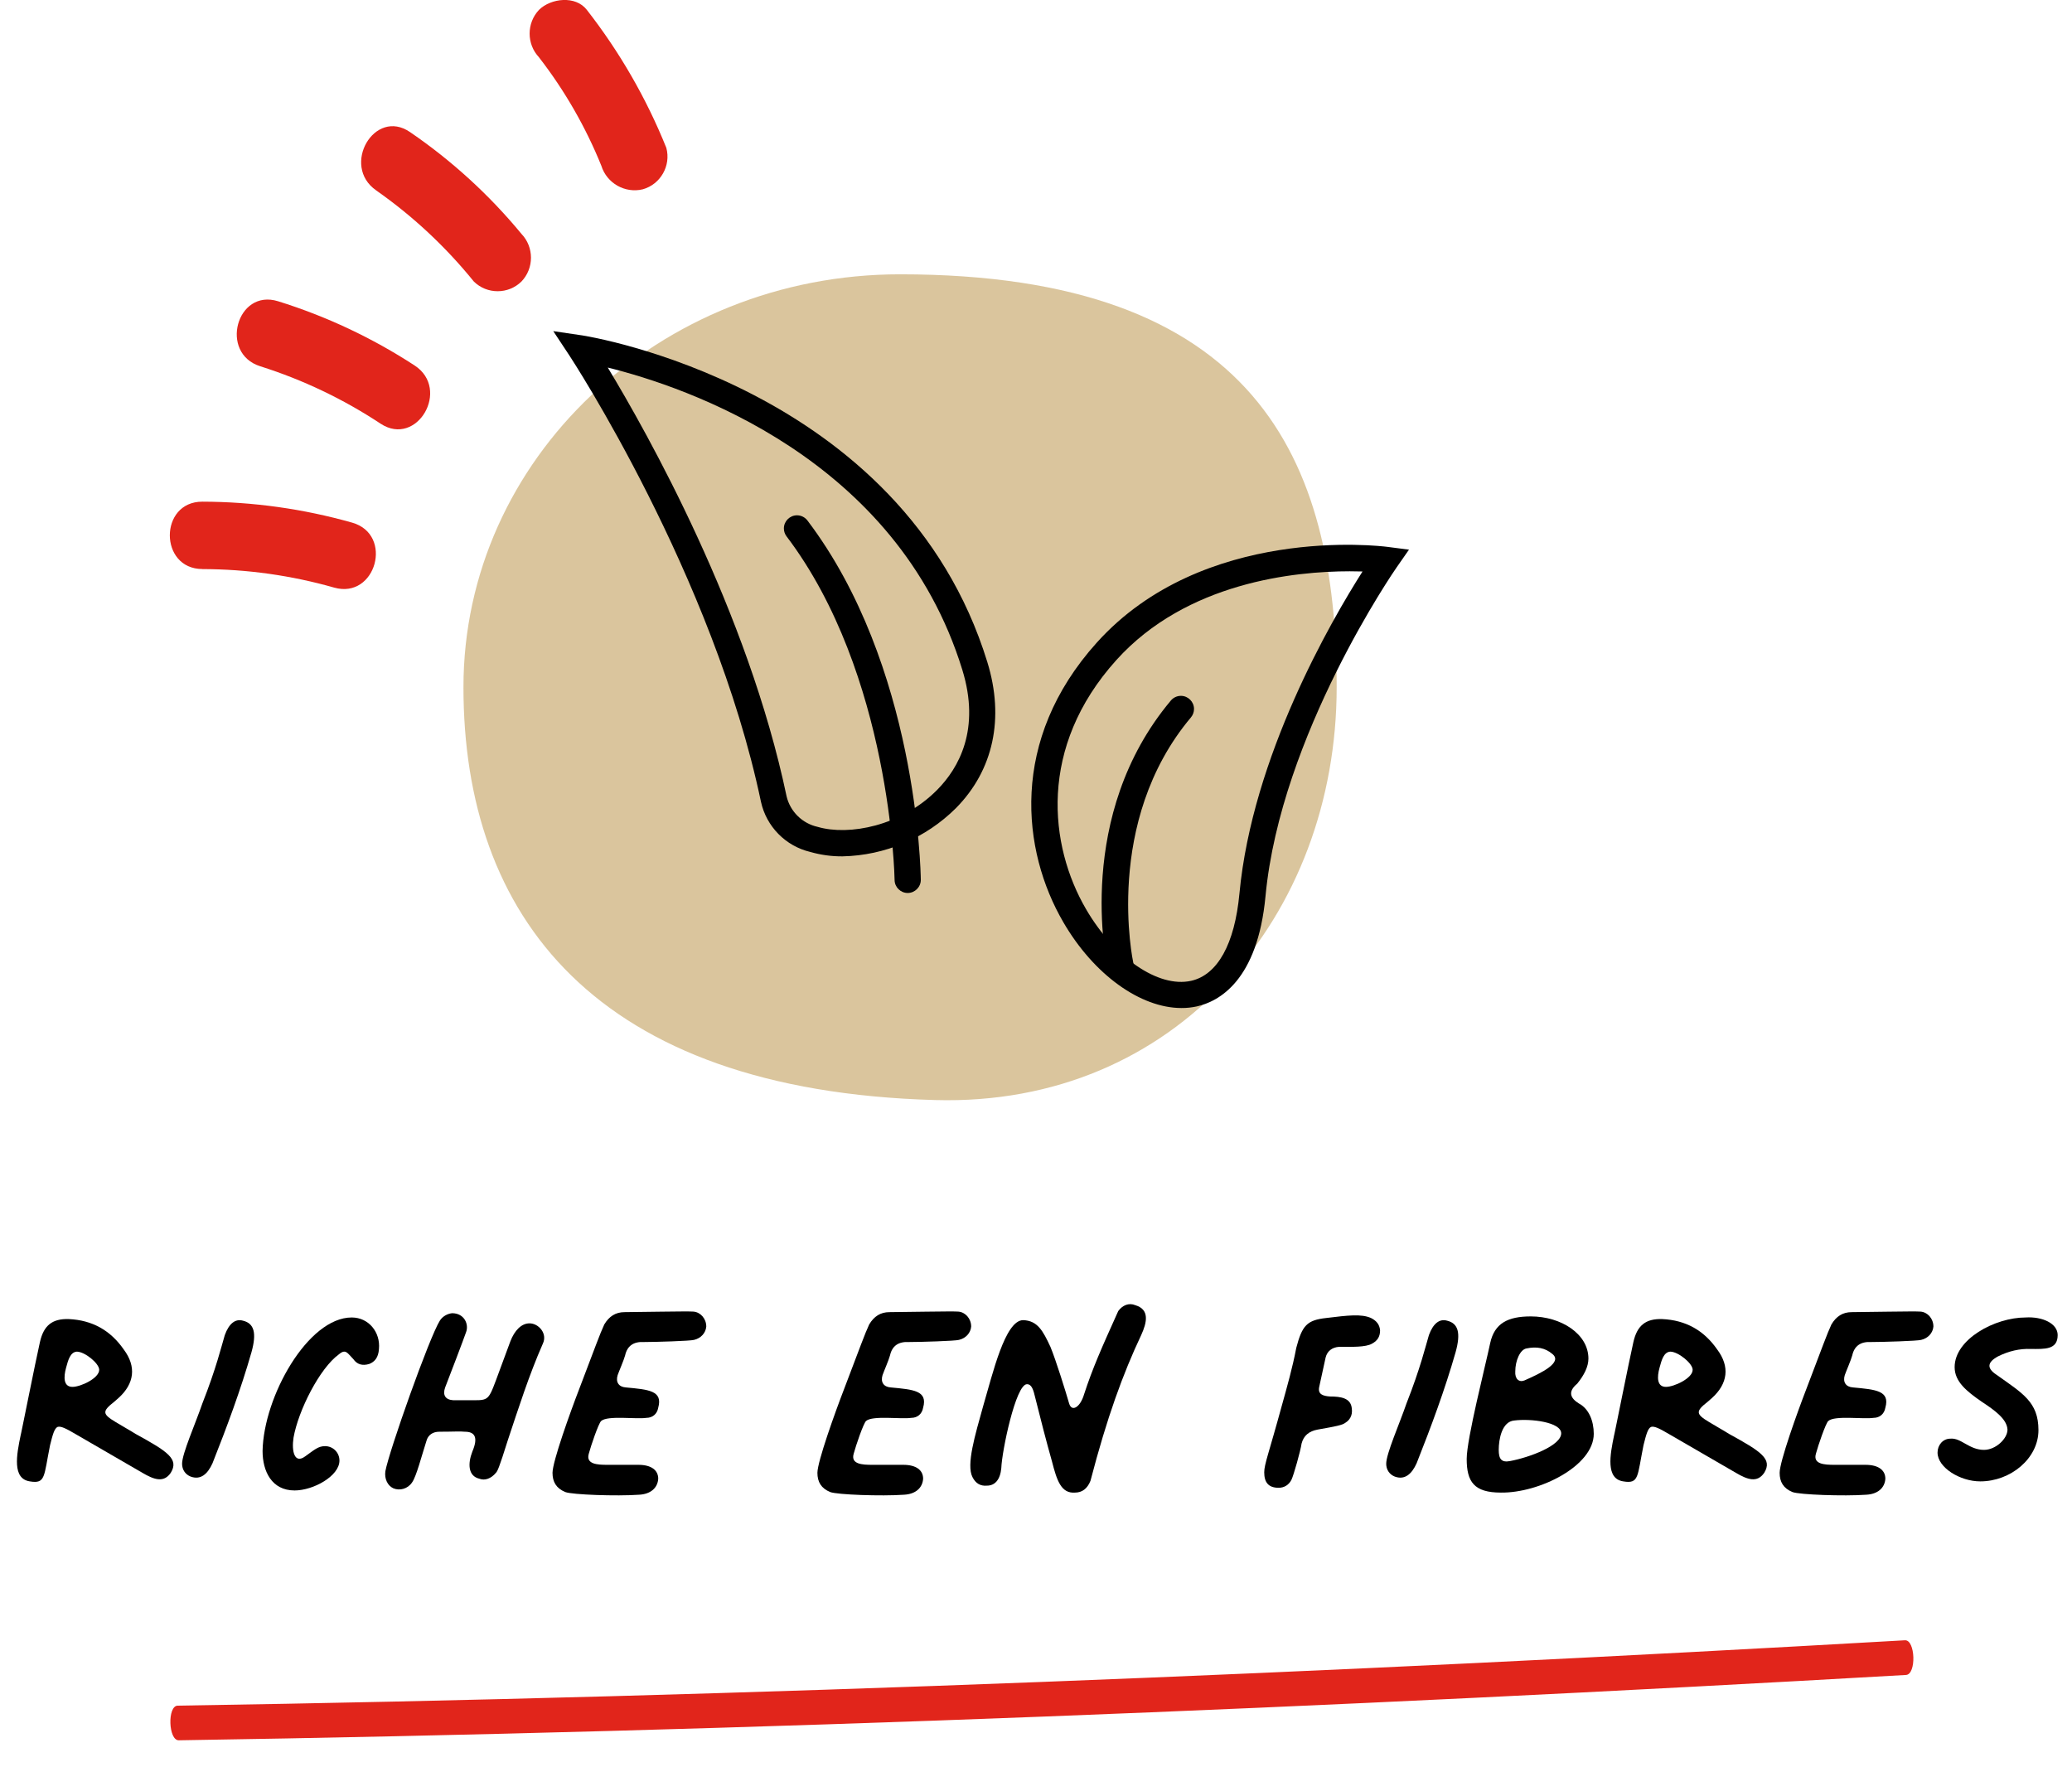
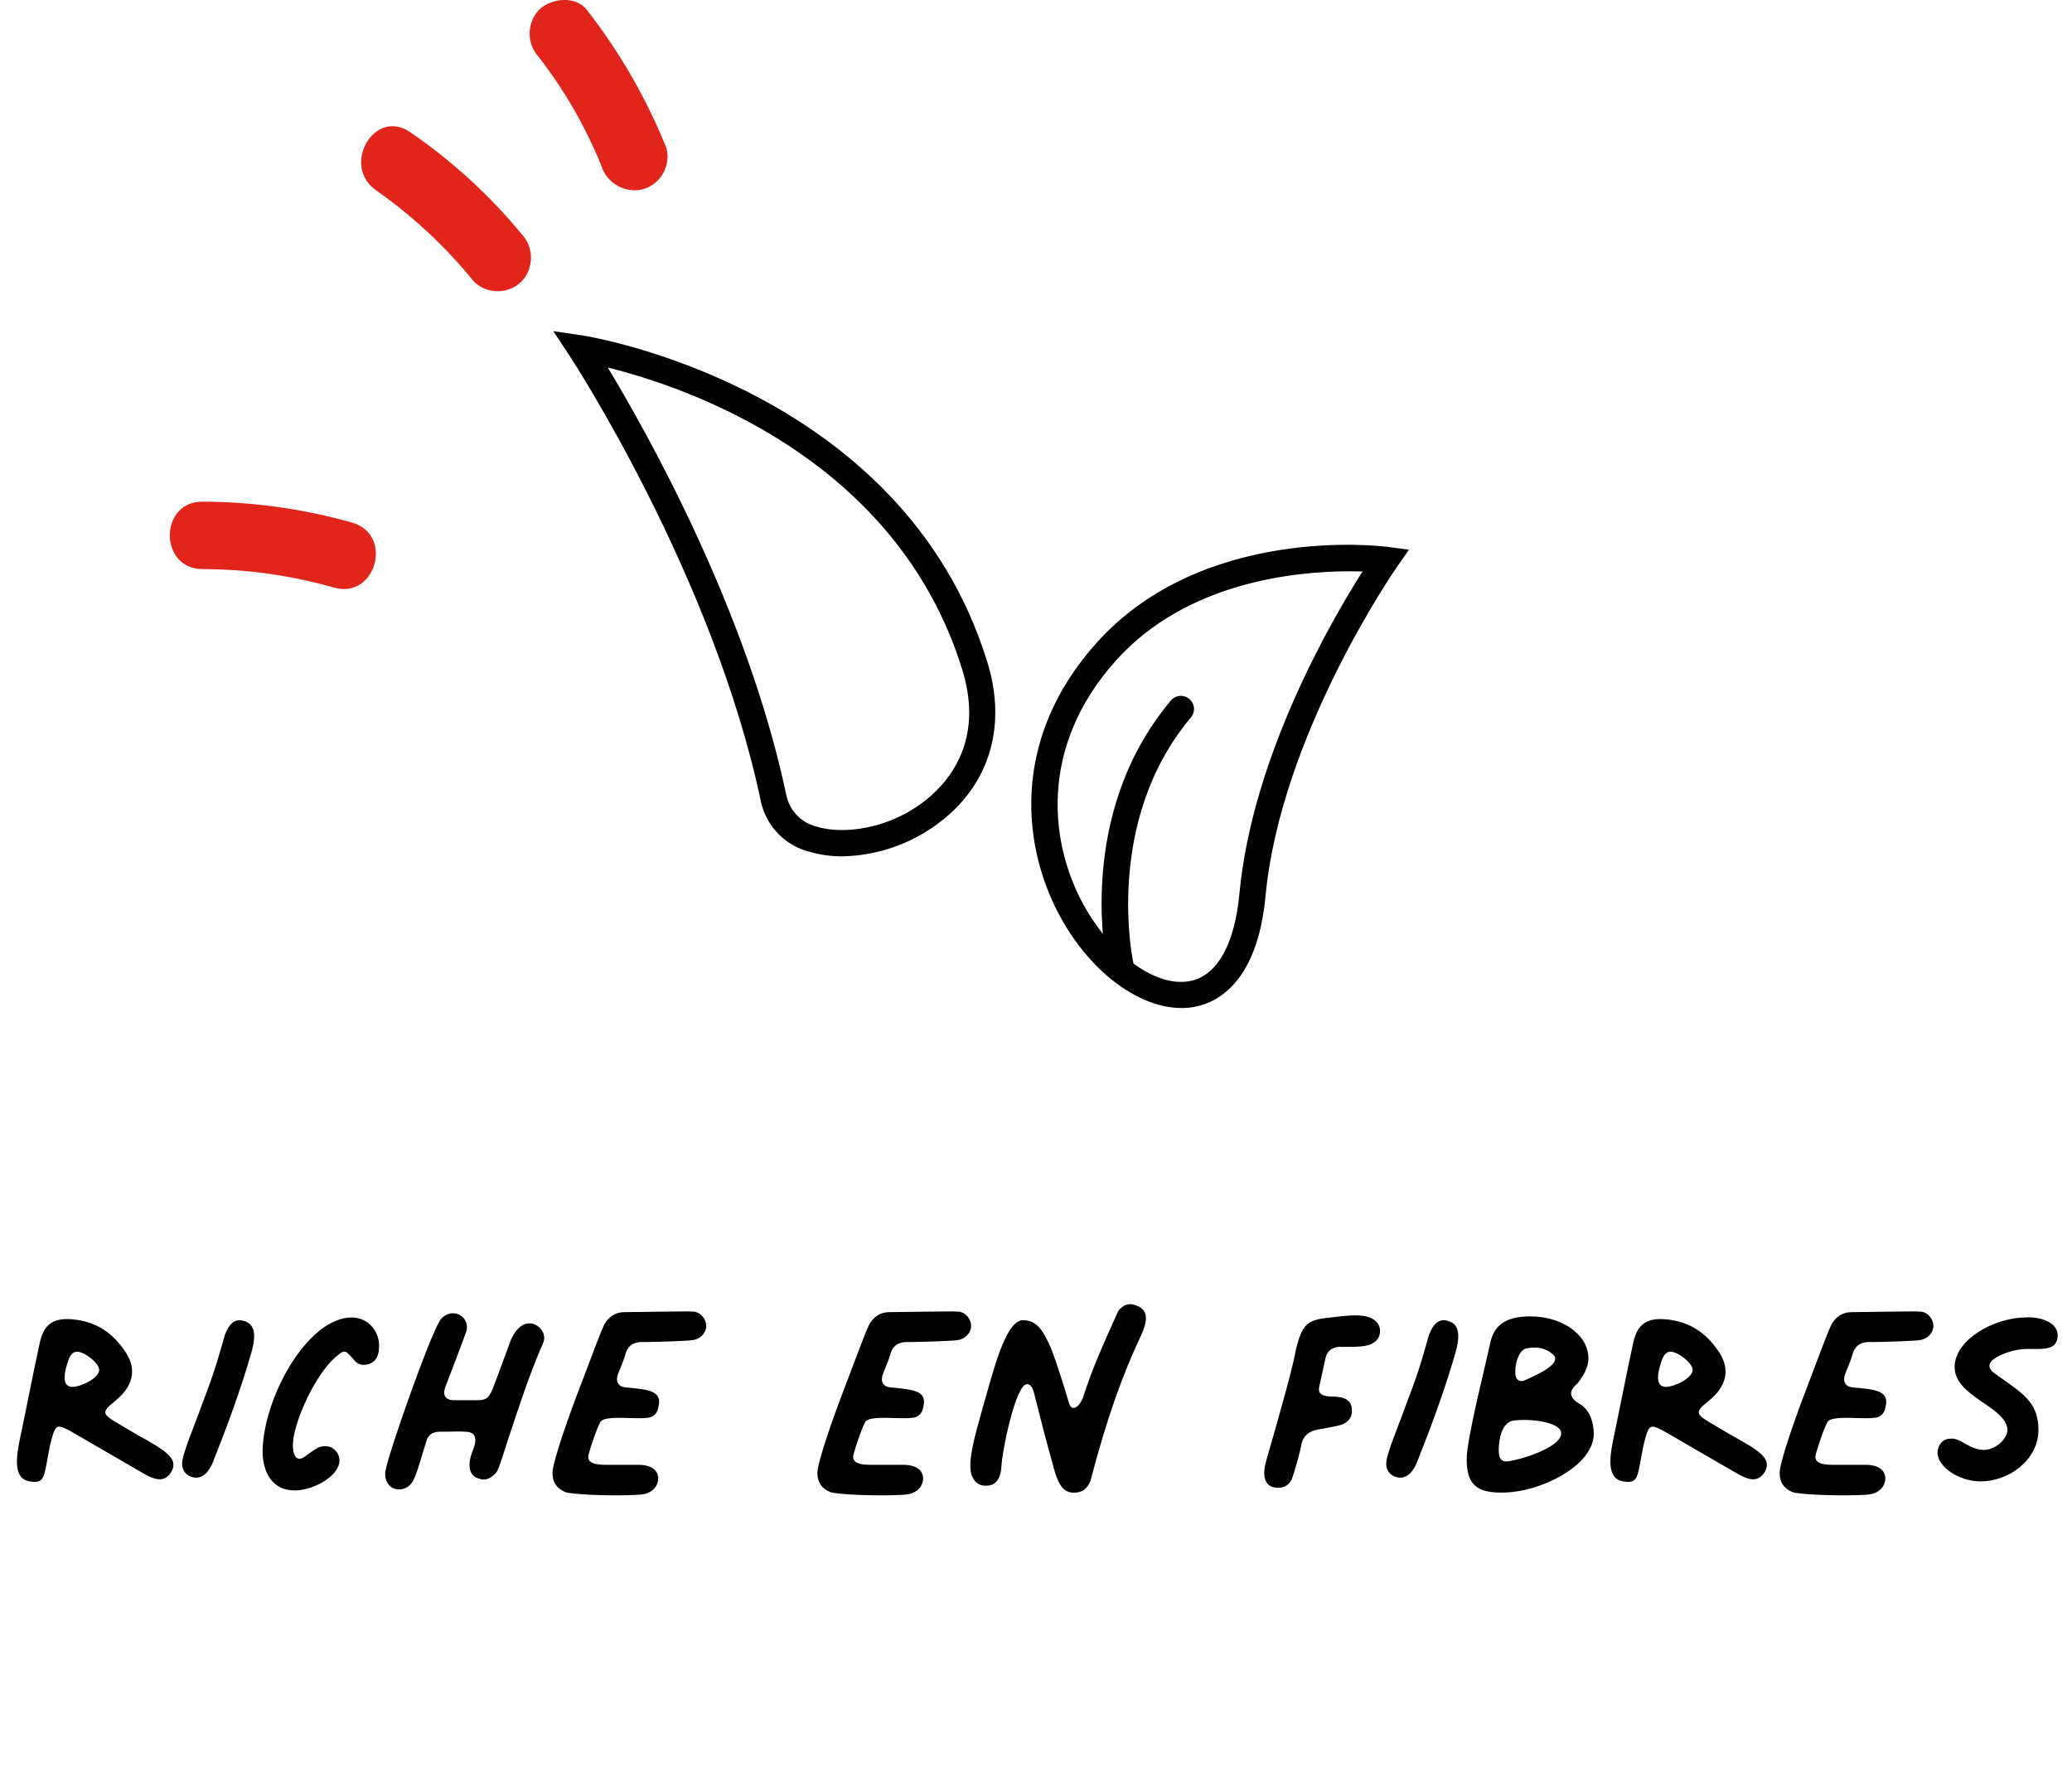
<svg xmlns="http://www.w3.org/2000/svg" width="163px" height="139px" viewBox="0 0 163 139" version="1.1" xml:space="preserve" style="fill-rule:evenodd;clip-rule:evenodd;stroke-linejoin:round;stroke-miterlimit:2;">
  <g id="Group_805" transform="matrix(1,0,0,1,-286,0)">
    <g id="RICHE_EN_FIBRES" transform="matrix(1,0,0,1,287,117.629)">
      <g>
        <g transform="matrix(42,0,0,42,0,0)">
          <path d="M0.032,-0.026C0.062,-0.021 0.058,-0.035 0.07,-0.094C0.075,-0.114 0.078,-0.125 0.084,-0.128C0.09,-0.13 0.1,-0.125 0.117,-0.115L0.243,-0.042C0.265,-0.029 0.283,-0.023 0.296,-0.042C0.312,-0.068 0.29,-0.082 0.23,-0.115C0.219,-0.122 0.206,-0.129 0.193,-0.137C0.168,-0.152 0.167,-0.157 0.19,-0.175L0.198,-0.182C0.228,-0.209 0.232,-0.241 0.208,-0.273C0.183,-0.309 0.149,-0.328 0.105,-0.33C0.074,-0.331 0.058,-0.318 0.051,-0.287C0.043,-0.252 0.015,-0.111 0.015,-0.113C0.007,-0.075 -0.001,-0.031 0.032,-0.026ZM0.112,-0.203C0.095,-0.203 0.095,-0.221 0.1,-0.239C0.104,-0.254 0.108,-0.268 0.12,-0.269C0.135,-0.269 0.162,-0.247 0.162,-0.235C0.162,-0.219 0.127,-0.203 0.112,-0.203Z" style="fill-rule:nonzero;" />
        </g>
        <g transform="matrix(42,0,0,42,12.988,0)">
          <path d="M0.024,-0.035C0.043,-0.028 0.056,-0.04 0.065,-0.06C0.092,-0.128 0.118,-0.198 0.138,-0.268C0.148,-0.304 0.143,-0.322 0.122,-0.327C0.108,-0.331 0.096,-0.322 0.088,-0.3C0.082,-0.28 0.072,-0.238 0.046,-0.172C0.033,-0.134 0.008,-0.078 0.008,-0.059C0.008,-0.048 0.014,-0.039 0.024,-0.035Z" style="fill-rule:nonzero;" />
        </g>
        <g transform="matrix(42,0,0,42,19.32,0)">
          <path d="M0.068,-0.009C0.103,-0.009 0.152,-0.036 0.152,-0.065C0.152,-0.08 0.14,-0.092 0.125,-0.092C0.112,-0.092 0.105,-0.085 0.088,-0.073C0.068,-0.058 0.062,-0.082 0.066,-0.108C0.075,-0.159 0.115,-0.238 0.151,-0.264C0.164,-0.275 0.167,-0.266 0.178,-0.255C0.185,-0.245 0.195,-0.242 0.208,-0.246C0.218,-0.25 0.225,-0.258 0.226,-0.274C0.229,-0.305 0.207,-0.333 0.175,-0.333C0.093,-0.333 0.01,-0.185 0.008,-0.083C0.008,-0.045 0.025,-0.009 0.068,-0.009Z" style="fill-rule:nonzero;" />
        </g>
        <g transform="matrix(42,0,0,42,28.98,0)">
-           <path d="M0.023,-0.013C0.035,-0.008 0.05,-0.012 0.058,-0.024C0.066,-0.035 0.076,-0.074 0.085,-0.102C0.088,-0.113 0.097,-0.119 0.109,-0.119C0.135,-0.119 0.148,-0.12 0.157,-0.119C0.176,-0.119 0.182,-0.108 0.171,-0.082C0.162,-0.059 0.163,-0.036 0.184,-0.031C0.194,-0.027 0.206,-0.031 0.215,-0.042C0.218,-0.045 0.221,-0.051 0.237,-0.102C0.257,-0.162 0.277,-0.225 0.303,-0.284C0.312,-0.303 0.295,-0.322 0.278,-0.322C0.263,-0.322 0.25,-0.309 0.242,-0.288C0.231,-0.258 0.224,-0.239 0.215,-0.215C0.2,-0.175 0.2,-0.178 0.162,-0.178L0.135,-0.178C0.12,-0.179 0.115,-0.188 0.12,-0.202C0.126,-0.217 0.156,-0.296 0.159,-0.305C0.165,-0.32 0.156,-0.341 0.133,-0.341C0.124,-0.34 0.115,-0.335 0.11,-0.327C0.09,-0.295 0.015,-0.083 0.008,-0.045C0.006,-0.031 0.012,-0.018 0.023,-0.013Z" style="fill-rule:nonzero;" />
+           <path d="M0.023,-0.013C0.035,-0.008 0.05,-0.012 0.058,-0.024C0.066,-0.035 0.076,-0.074 0.085,-0.102C0.088,-0.113 0.097,-0.119 0.109,-0.119C0.135,-0.119 0.148,-0.12 0.157,-0.119C0.176,-0.119 0.182,-0.108 0.171,-0.082C0.162,-0.059 0.163,-0.036 0.184,-0.031C0.194,-0.027 0.206,-0.031 0.215,-0.042C0.218,-0.045 0.221,-0.051 0.237,-0.102C0.257,-0.162 0.277,-0.225 0.303,-0.284C0.312,-0.303 0.295,-0.322 0.278,-0.322C0.263,-0.322 0.25,-0.309 0.242,-0.288C0.231,-0.258 0.224,-0.239 0.215,-0.215C0.2,-0.175 0.2,-0.178 0.162,-0.178L0.135,-0.178C0.12,-0.179 0.115,-0.188 0.12,-0.202C0.126,-0.217 0.156,-0.296 0.159,-0.305C0.165,-0.32 0.156,-0.341 0.133,-0.341C0.124,-0.34 0.115,-0.335 0.11,-0.327C0.09,-0.295 0.015,-0.083 0.008,-0.045C0.006,-0.031 0.012,-0.018 0.023,-0.013" style="fill-rule:nonzero;" />
        </g>
        <g transform="matrix(42,0,0,42,42.129,0)">
          <path d="M0.032,-0.006C0.045,-0.001 0.128,0.002 0.17,-0.001C0.192,-0.002 0.205,-0.014 0.206,-0.031C0.206,-0.047 0.193,-0.057 0.169,-0.057L0.111,-0.057C0.092,-0.057 0.07,-0.058 0.076,-0.078C0.08,-0.093 0.094,-0.134 0.099,-0.139C0.111,-0.15 0.165,-0.142 0.184,-0.145C0.195,-0.145 0.204,-0.152 0.206,-0.164C0.215,-0.196 0.188,-0.198 0.145,-0.202C0.132,-0.203 0.126,-0.212 0.13,-0.225C0.132,-0.231 0.142,-0.254 0.144,-0.262C0.148,-0.28 0.16,-0.288 0.179,-0.287C0.201,-0.287 0.266,-0.289 0.273,-0.291C0.286,-0.294 0.295,-0.304 0.296,-0.316C0.296,-0.331 0.285,-0.343 0.272,-0.344C0.261,-0.345 0.165,-0.343 0.143,-0.343C0.126,-0.343 0.114,-0.335 0.105,-0.32C0.097,-0.303 0.087,-0.275 0.058,-0.199C0.041,-0.155 0.008,-0.063 0.008,-0.042C0.008,-0.025 0.015,-0.013 0.032,-0.006Z" style="fill-rule:nonzero;" />
        </g>
        <g transform="matrix(42,0,0,42,62.968,0)">
          <path d="M0.032,-0.006C0.045,-0.001 0.128,0.002 0.17,-0.001C0.192,-0.002 0.205,-0.014 0.206,-0.031C0.206,-0.047 0.193,-0.057 0.169,-0.057L0.111,-0.057C0.092,-0.057 0.07,-0.058 0.076,-0.078C0.08,-0.093 0.094,-0.134 0.099,-0.139C0.111,-0.15 0.165,-0.142 0.184,-0.145C0.195,-0.145 0.204,-0.152 0.206,-0.164C0.215,-0.196 0.188,-0.198 0.145,-0.202C0.132,-0.203 0.126,-0.212 0.13,-0.225C0.132,-0.231 0.142,-0.254 0.144,-0.262C0.148,-0.28 0.16,-0.288 0.179,-0.287C0.201,-0.287 0.266,-0.289 0.273,-0.291C0.286,-0.294 0.295,-0.304 0.296,-0.316C0.296,-0.331 0.285,-0.343 0.272,-0.344C0.261,-0.345 0.165,-0.343 0.143,-0.343C0.126,-0.343 0.114,-0.335 0.105,-0.32C0.097,-0.303 0.087,-0.275 0.058,-0.199C0.041,-0.155 0.008,-0.063 0.008,-0.042C0.008,-0.025 0.015,-0.013 0.032,-0.006Z" style="fill-rule:nonzero;" />
        </g>
        <g transform="matrix(42,0,0,42,75.083,0)">
          <path d="M0.202,-0.005C0.215,-0.005 0.225,-0.012 0.231,-0.027C0.262,-0.146 0.292,-0.228 0.326,-0.3C0.337,-0.324 0.342,-0.348 0.315,-0.356C0.303,-0.361 0.291,-0.356 0.283,-0.345C0.251,-0.274 0.235,-0.238 0.219,-0.189C0.212,-0.165 0.196,-0.155 0.191,-0.172C0.185,-0.193 0.166,-0.254 0.156,-0.278C0.142,-0.308 0.132,-0.327 0.105,-0.328C0.071,-0.328 0.048,-0.228 0.03,-0.167C0.015,-0.113 -0.002,-0.057 0.01,-0.034C0.016,-0.022 0.025,-0.017 0.037,-0.018C0.052,-0.018 0.062,-0.029 0.064,-0.051C0.065,-0.082 0.091,-0.208 0.112,-0.208C0.121,-0.208 0.124,-0.198 0.128,-0.181C0.138,-0.141 0.148,-0.102 0.159,-0.063C0.168,-0.028 0.176,-0.003 0.202,-0.005Z" style="fill-rule:nonzero;" />
        </g>
        <g transform="matrix(42,0,0,42,98.118,0)">
          <path d="M0.008,-0.043C0.008,-0.024 0.016,-0.014 0.035,-0.014C0.045,-0.014 0.054,-0.019 0.059,-0.029C0.063,-0.037 0.076,-0.083 0.078,-0.097C0.082,-0.112 0.092,-0.12 0.108,-0.123C0.118,-0.125 0.145,-0.129 0.155,-0.133C0.168,-0.139 0.174,-0.149 0.172,-0.163C0.17,-0.182 0.152,-0.185 0.131,-0.185C0.118,-0.186 0.108,-0.189 0.111,-0.203L0.123,-0.258C0.126,-0.27 0.135,-0.277 0.148,-0.278C0.172,-0.278 0.198,-0.277 0.21,-0.284C0.221,-0.29 0.225,-0.298 0.225,-0.309C0.224,-0.32 0.218,-0.327 0.208,-0.332C0.19,-0.34 0.165,-0.337 0.124,-0.332C0.088,-0.328 0.079,-0.318 0.068,-0.276C0.061,-0.239 0.051,-0.204 0.041,-0.168C0.017,-0.08 0.008,-0.058 0.008,-0.043Z" style="fill-rule:nonzero;" />
        </g>
        <g transform="matrix(42,0,0,42,107.714,0)">
          <path d="M0.024,-0.035C0.043,-0.028 0.056,-0.04 0.065,-0.06C0.092,-0.128 0.118,-0.198 0.138,-0.268C0.148,-0.304 0.143,-0.322 0.122,-0.327C0.108,-0.331 0.096,-0.322 0.088,-0.3C0.082,-0.28 0.072,-0.238 0.046,-0.172C0.033,-0.134 0.008,-0.078 0.008,-0.059C0.008,-0.048 0.014,-0.039 0.024,-0.035Z" style="fill-rule:nonzero;" />
        </g>
        <g transform="matrix(42,0,0,42,114.046,0)">
          <path d="M0.008,-0.068C0.008,-0.025 0.022,-0.005 0.072,-0.005C0.144,-0.004 0.246,-0.055 0.246,-0.115C0.246,-0.139 0.237,-0.162 0.218,-0.172C0.202,-0.182 0.197,-0.194 0.215,-0.209C0.228,-0.225 0.236,-0.241 0.236,-0.256C0.236,-0.302 0.185,-0.335 0.128,-0.335C0.085,-0.335 0.06,-0.322 0.052,-0.285C0.043,-0.242 0.008,-0.106 0.008,-0.068ZM0.116,-0.215C0.106,-0.211 0.098,-0.218 0.099,-0.232C0.099,-0.252 0.108,-0.273 0.12,-0.275C0.139,-0.279 0.155,-0.276 0.168,-0.265C0.189,-0.249 0.148,-0.229 0.116,-0.215ZM0.089,-0.064C0.073,-0.061 0.068,-0.068 0.068,-0.085C0.068,-0.105 0.074,-0.138 0.097,-0.14C0.128,-0.144 0.185,-0.137 0.185,-0.116C0.185,-0.093 0.126,-0.071 0.089,-0.064Z" style="fill-rule:nonzero;" />
        </g>
        <g transform="matrix(42,0,0,42,125.354,0)">
          <path d="M0.032,-0.026C0.062,-0.021 0.058,-0.035 0.07,-0.094C0.075,-0.114 0.078,-0.125 0.084,-0.128C0.09,-0.13 0.1,-0.125 0.117,-0.115L0.243,-0.042C0.265,-0.029 0.283,-0.023 0.296,-0.042C0.312,-0.068 0.29,-0.082 0.23,-0.115C0.219,-0.122 0.206,-0.129 0.193,-0.137C0.168,-0.152 0.167,-0.157 0.19,-0.175L0.198,-0.182C0.228,-0.209 0.232,-0.241 0.208,-0.273C0.183,-0.309 0.149,-0.328 0.105,-0.33C0.074,-0.331 0.058,-0.318 0.051,-0.287C0.043,-0.252 0.015,-0.111 0.015,-0.113C0.007,-0.075 -0.001,-0.031 0.032,-0.026ZM0.112,-0.203C0.095,-0.203 0.095,-0.221 0.1,-0.239C0.104,-0.254 0.108,-0.268 0.12,-0.269C0.135,-0.269 0.162,-0.247 0.162,-0.235C0.162,-0.219 0.127,-0.203 0.112,-0.203Z" style="fill-rule:nonzero;" />
        </g>
        <g transform="matrix(42,0,0,42,138.665,0)">
          <path d="M0.032,-0.006C0.045,-0.001 0.128,0.002 0.17,-0.001C0.192,-0.002 0.205,-0.014 0.206,-0.031C0.206,-0.047 0.193,-0.057 0.169,-0.057L0.111,-0.057C0.092,-0.057 0.07,-0.058 0.076,-0.078C0.08,-0.093 0.094,-0.134 0.099,-0.139C0.111,-0.15 0.165,-0.142 0.184,-0.145C0.195,-0.145 0.204,-0.152 0.206,-0.164C0.215,-0.196 0.188,-0.198 0.145,-0.202C0.132,-0.203 0.126,-0.212 0.13,-0.225C0.132,-0.231 0.142,-0.254 0.144,-0.262C0.148,-0.28 0.16,-0.288 0.179,-0.287C0.201,-0.287 0.266,-0.289 0.273,-0.291C0.286,-0.294 0.295,-0.304 0.296,-0.316C0.296,-0.331 0.285,-0.343 0.272,-0.344C0.261,-0.345 0.165,-0.343 0.143,-0.343C0.126,-0.343 0.114,-0.335 0.105,-0.32C0.097,-0.303 0.087,-0.275 0.058,-0.199C0.041,-0.155 0.008,-0.063 0.008,-0.042C0.008,-0.025 0.015,-0.013 0.032,-0.006Z" style="fill-rule:nonzero;" />
        </g>
        <g transform="matrix(42,0,0,42,150.457,0)">
          <path d="M0.103,-0.026C0.16,-0.026 0.212,-0.069 0.212,-0.122C0.212,-0.175 0.182,-0.191 0.133,-0.226C0.115,-0.238 0.116,-0.249 0.136,-0.26C0.156,-0.27 0.177,-0.275 0.198,-0.274C0.223,-0.274 0.248,-0.272 0.248,-0.3C0.248,-0.322 0.219,-0.335 0.188,-0.333C0.13,-0.333 0.055,-0.292 0.055,-0.24C0.055,-0.213 0.077,-0.195 0.106,-0.175C0.132,-0.158 0.153,-0.142 0.154,-0.123C0.154,-0.106 0.132,-0.085 0.11,-0.085C0.082,-0.085 0.067,-0.108 0.047,-0.106C0.033,-0.106 0.023,-0.094 0.023,-0.08C0.023,-0.052 0.065,-0.026 0.103,-0.026Z" style="fill-rule:nonzero;" />
        </g>
      </g>
    </g>
    <g transform="matrix(0.999,-0.035,0.035,0.999,299.191,131.913)">
      <g id="filet">
-         <path id="Path_765" d="M0.7,5.022C46.035,5.9 91.387,5.652 136.728,4.642C137.553,4.623 137.563,1.895 136.736,1.912C91.4,2.923 46.045,3.17 0.709,2.294C-0.116,2.277 -0.124,5.006 0.7,5.022Z" style="fill:rgb(225,37,27);fill-rule:nonzero;" />
-       </g>
+         </g>
    </g>
    <g id="Group_631" transform="matrix(1,0,0,1,54.529,-340.382)">
      <g id="Path_953" transform="matrix(1,0,0,1,11.893,11.11)">
-         <path d="M324.731,383.33C324.731,401.269 312.108,416.339 293.148,415.811C266.302,415.065 256.037,401.269 256.037,383.33C256.037,365.391 271.414,350.851 290.384,350.851C318.413,350.851 324.731,365.393 324.731,383.33Z" style="fill:rgb(182,141,61);fill-opacity:0.5;fill-rule:nonzero;" />
-       </g>
+         </g>
      <g id="Path_954" transform="matrix(1,0,0,1,14.567,0)">
        <path d="M259.311,344.9C261.327,347.503 262.976,350.371 264.211,353.423C264.636,354.797 266.075,355.613 267.472,355.274C268.87,354.881 269.702,353.414 269.323,352.013C267.755,348.117 265.647,344.46 263.063,341.15C262.177,340.012 260.247,340.239 259.314,341.15C258.32,342.193 258.32,343.856 259.314,344.899L259.311,344.9Z" style="fill:rgb(225,37,27);fill-rule:nonzero;" />
      </g>
      <g id="Path_955" transform="matrix(1,0,0,1,7.746,5.111)">
        <path d="M253.313,350.246C256.197,352.266 258.785,354.68 261,357.417C262.032,358.436 263.715,358.436 264.747,357.417C265.745,356.376 265.745,354.711 264.747,353.67C262.219,350.606 259.272,347.913 255.993,345.67C253.184,343.722 250.529,348.315 253.317,350.246L253.313,350.246Z" style="fill:rgb(225,37,27);fill-rule:nonzero;" />
      </g>
      <g id="Path_956" transform="matrix(1,0,0,1,2.71,12.133)">
-         <path d="M249.232,357.062C252.584,358.122 255.773,359.643 258.706,361.582C261.569,363.458 264.228,358.867 261.384,357.004C258.054,354.833 254.439,353.132 250.643,351.95C247.38,350.923 245.985,356.04 249.233,357.062L249.232,357.062Z" style="fill:rgb(225,37,27);fill-rule:nonzero;" />
-       </g>
+         </g>
      <g id="Path_957" transform="matrix(1,0,0,1,0,20.319)">
        <path d="M247.391,364.832C250.898,364.838 254.388,365.328 257.761,366.289C261.051,367.219 262.454,362.105 259.171,361.177C255.338,360.092 251.375,359.537 247.391,359.528C243.98,359.52 243.975,364.821 247.391,364.828L247.391,364.832Z" style="fill:rgb(225,37,27);fill-rule:nonzero;" />
      </g>
      <g id="Path_958" transform="matrix(1,0,0,1,34.891,22.067)">
        <path d="M289.523,397.614C286.307,397.614 282.636,395.005 280.231,390.865C276.968,385.265 275.95,376.537 282.871,368.859C291.221,359.592 305.139,361.259 305.734,361.337L307.422,361.555L306.447,362.955C306.354,363.085 297.326,376.129 296.135,388.812C295.51,395.464 292.472,397.104 290.718,397.49C290.325,397.575 289.925,397.617 289.523,397.614ZM302.763,363.257C298.445,363.257 289.927,364.11 284.401,370.241C278.223,377.095 279.116,384.853 282.012,389.829C284.24,393.661 287.701,396.046 290.278,395.475C292.358,395.015 293.712,392.581 294.083,388.615C295.097,377.822 301.306,367.141 303.767,363.272C303.466,363.263 303.13,363.257 302.763,363.257Z" style="fill-rule:nonzero;" />
      </g>
      <g id="Path_959" transform="matrix(1,0,0,1,37.739,28.185)">
        <path d="M281.881,389.206C281.404,389.204 280.988,388.871 280.881,388.406C280.77,387.917 278.253,376.348 285.842,367.306C286.038,367.073 286.327,366.938 286.631,366.938C287.197,366.938 287.663,367.404 287.663,367.97C287.663,368.212 287.577,368.447 287.421,368.633C280.501,376.87 282.866,387.833 282.888,387.947C283.013,388.498 282.662,389.055 282.111,389.18C282.035,389.197 281.958,389.206 281.881,389.206Z" style="fill-rule:nonzero;" />
      </g>
      <g id="Path_960" transform="matrix(1,0,0,1,15.531,13.413)">
        <path d="M282.215,394.337C281.358,394.343 280.504,394.225 279.68,393.989C277.74,393.528 276.229,391.99 275.803,390.042C272.06,372.21 260.851,355.116 260.737,354.942L259.465,353.019L261.745,353.355C261.996,353.39 286.911,357.29 293.612,379.055C294.972,383.47 294.094,387.555 291.141,390.544C288.765,392.908 285.566,394.267 282.215,394.337ZM263.752,355.884C266.871,361.043 274.767,375.07 277.82,389.617C278.107,390.817 279.058,391.751 280.263,392.017C282.718,392.736 286.847,391.961 289.673,389.098C291.367,387.381 293.086,384.349 291.644,379.664C286.5,362.977 269.891,357.4 263.752,355.884Z" style="fill-rule:nonzero;" />
      </g>
      <g id="Path_961" transform="matrix(1,0,0,1,24.871,20.872)">
-         <path d="M278.007,389.759C277.447,389.759 276.984,389.303 276.976,388.743C276.976,388.582 276.676,372.519 268.476,361.703C268.34,361.524 268.266,361.305 268.266,361.079C268.266,360.514 268.732,360.048 269.298,360.048C269.62,360.048 269.924,360.199 270.119,360.456C278.741,371.824 279.03,388.034 279.038,388.718C279.044,389.282 278.584,389.752 278.02,389.759L278.007,389.759Z" style="fill-rule:nonzero;" />
-       </g>
+         </g>
    </g>
  </g>
</svg>